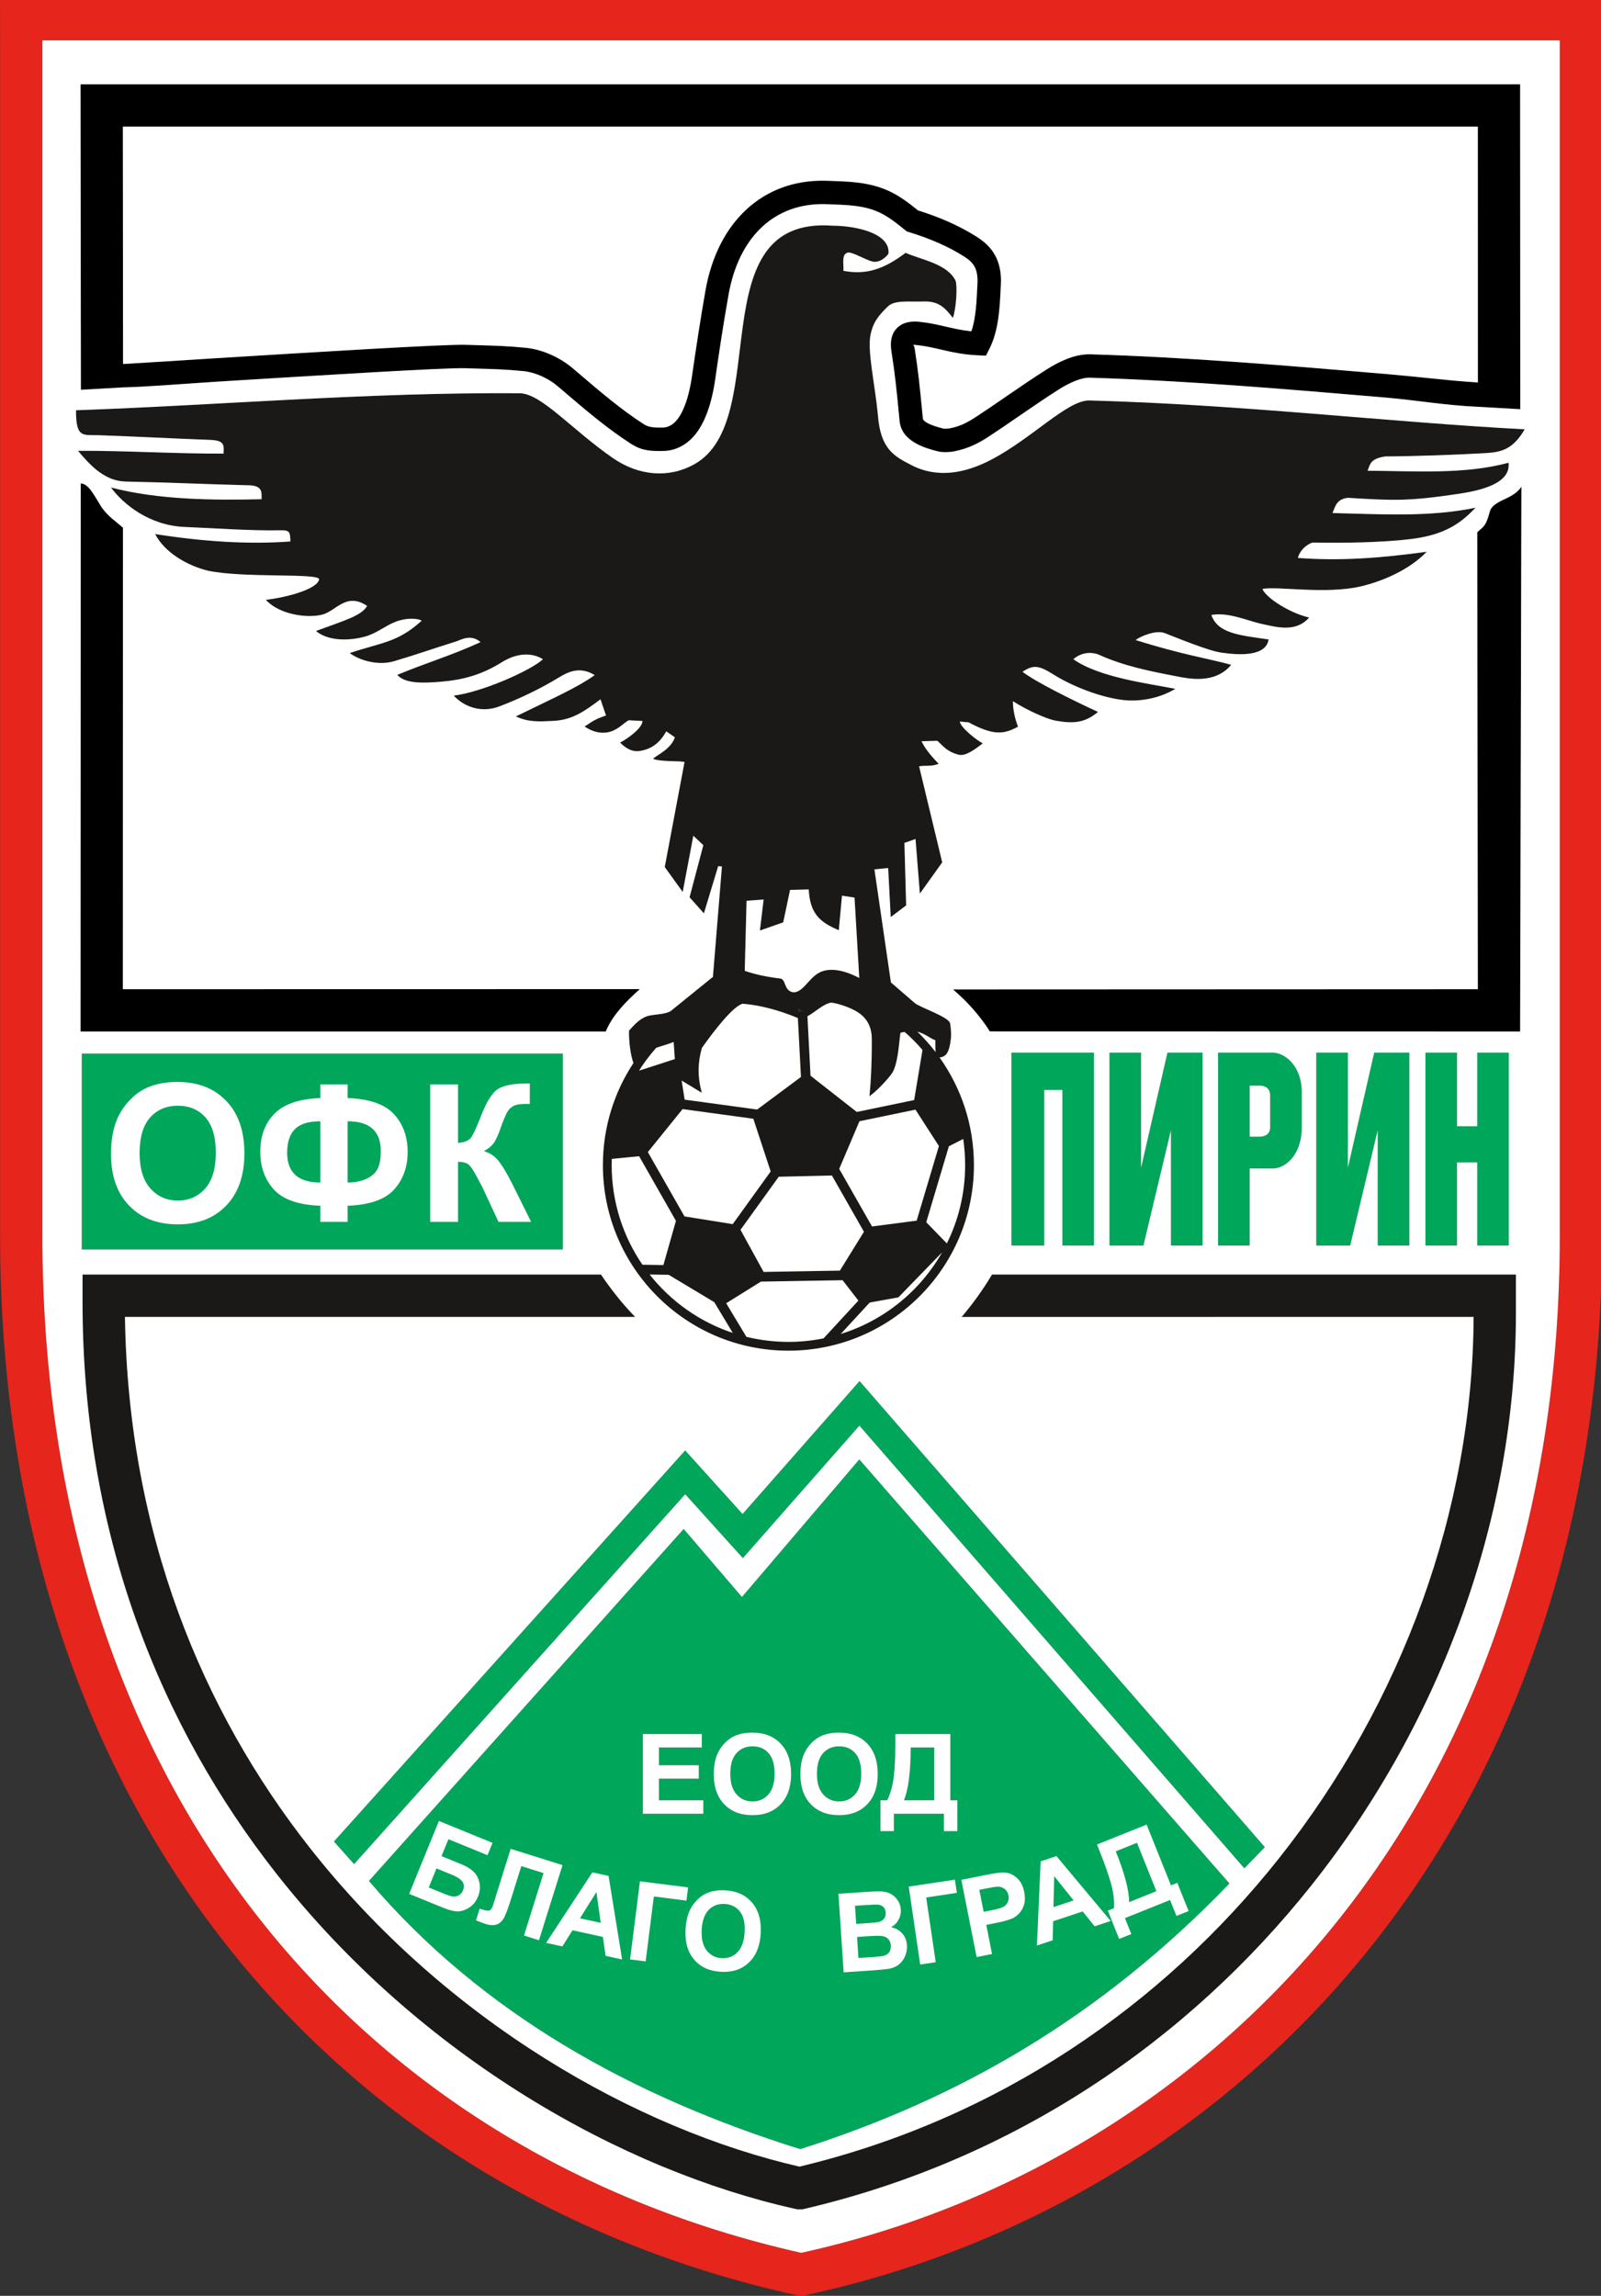
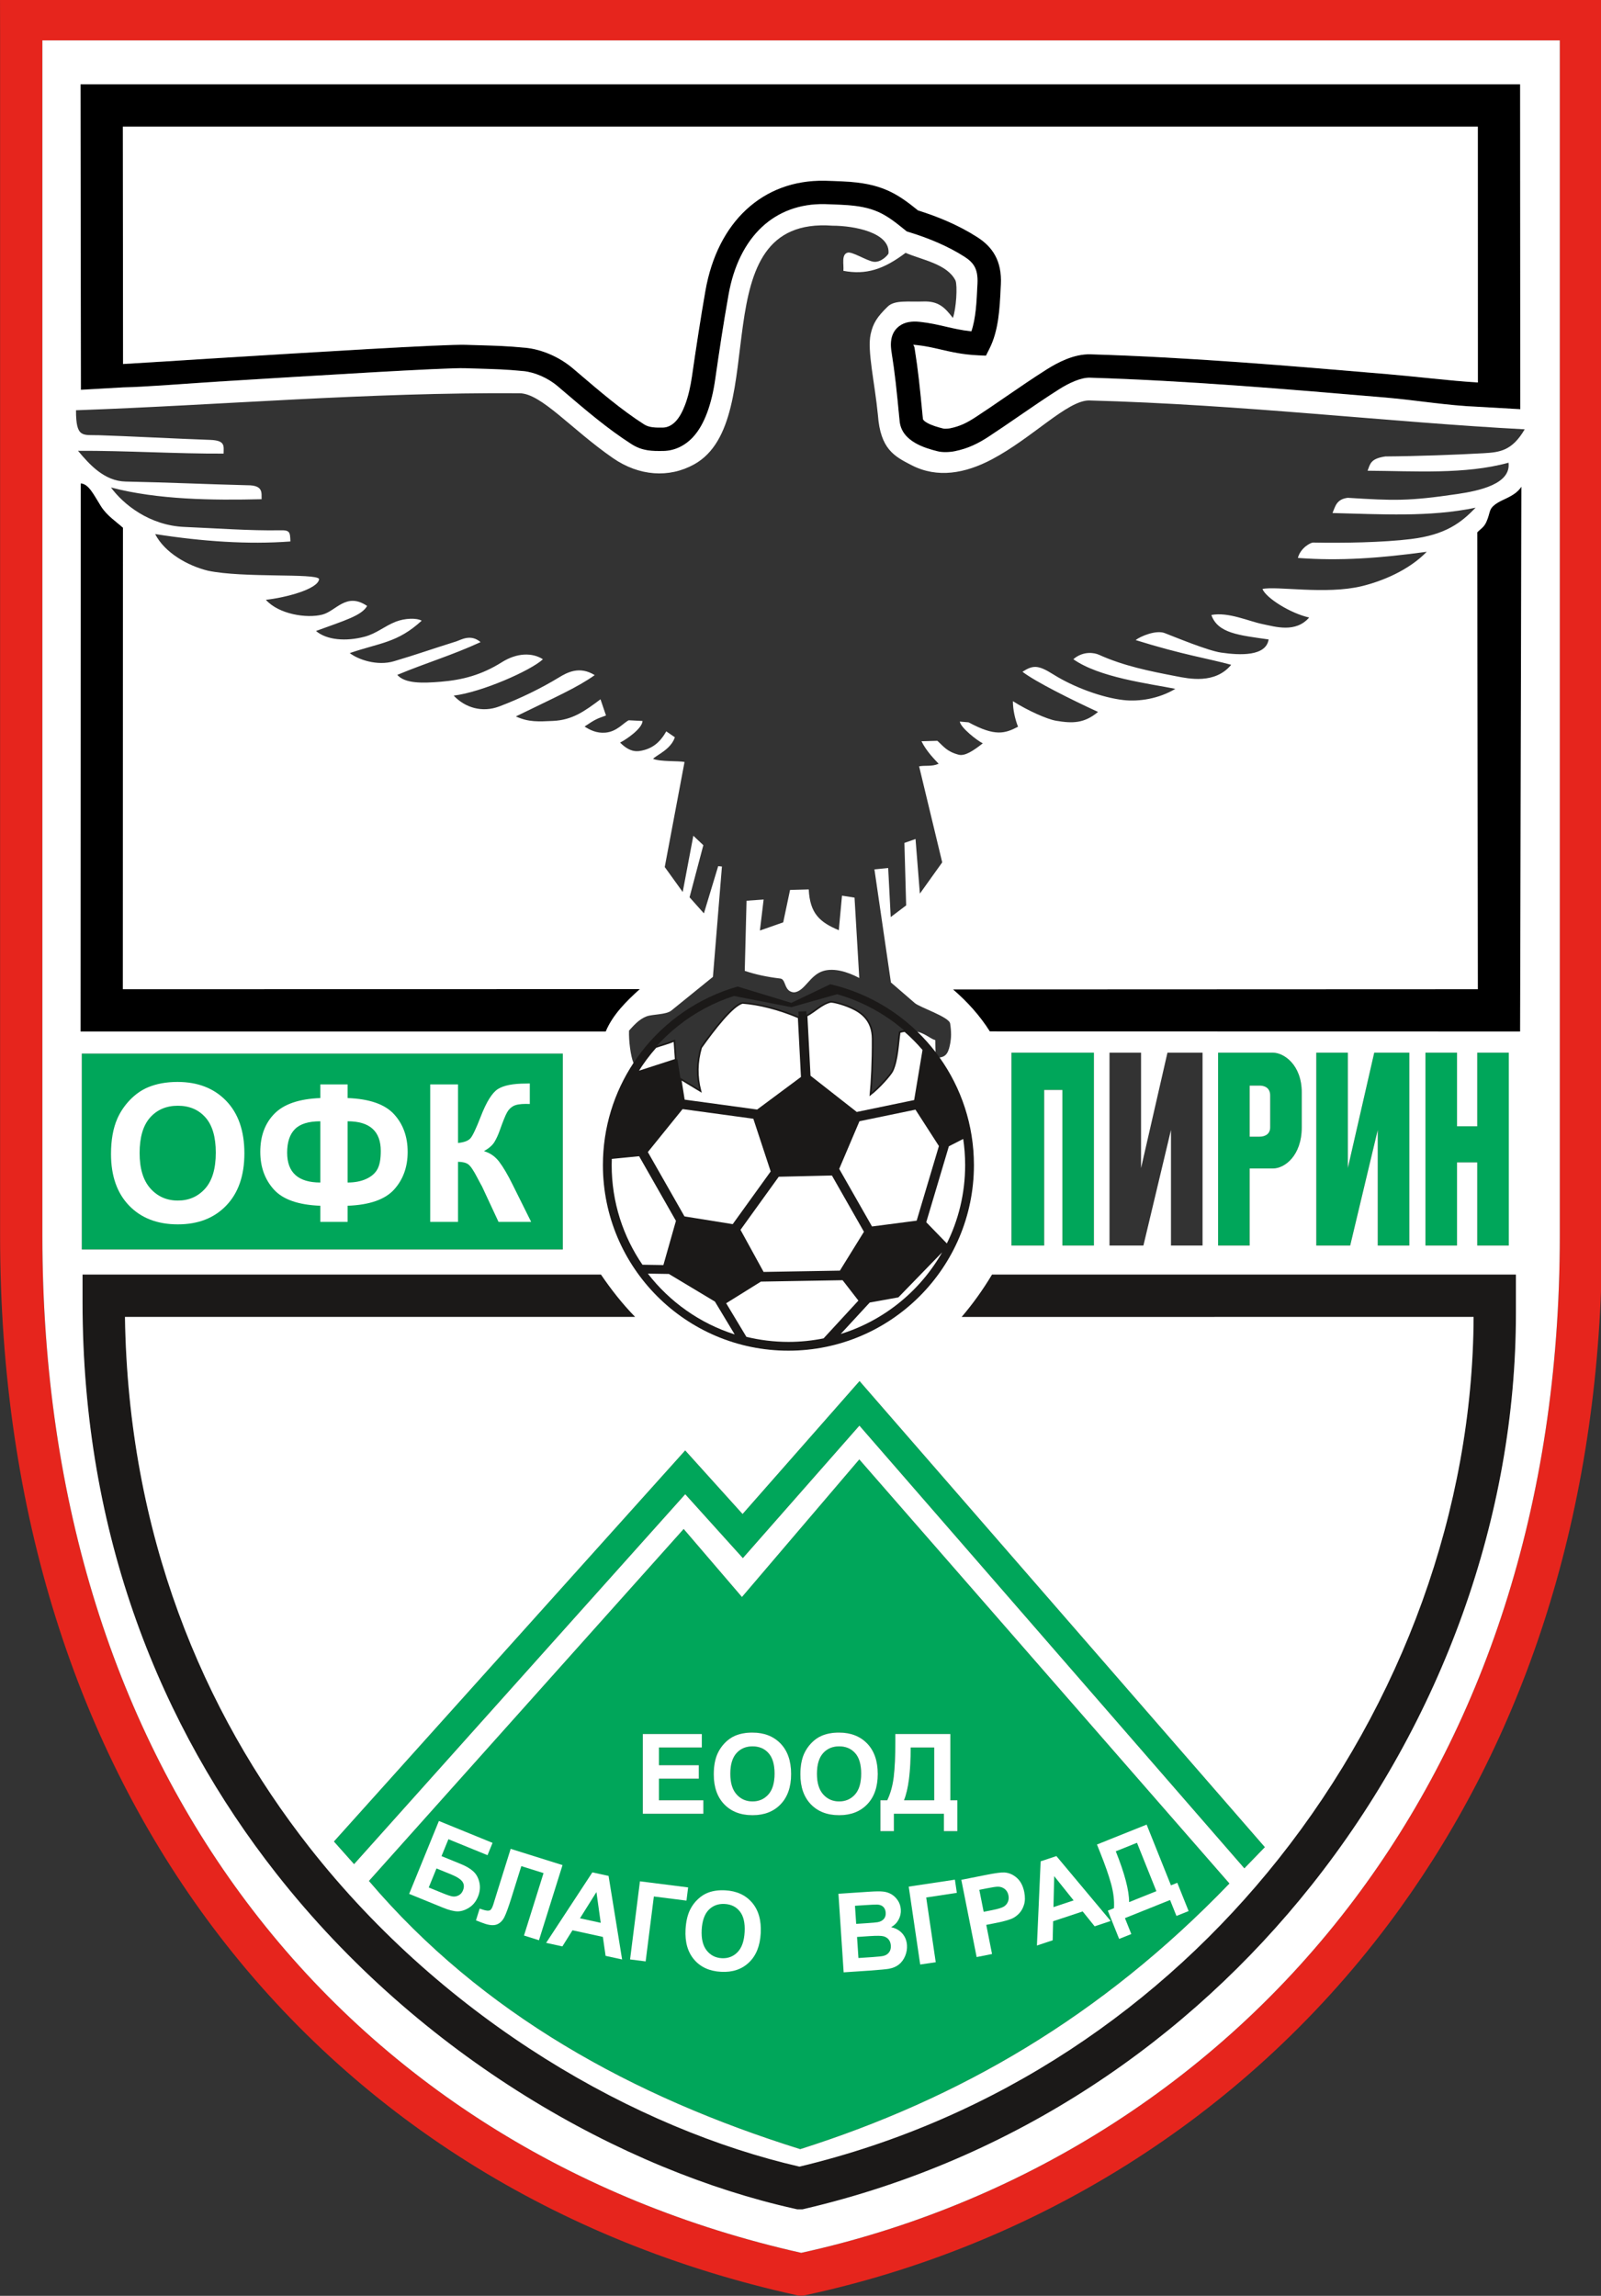
<svg xmlns="http://www.w3.org/2000/svg" width="545.1pt" height="781.4pt" viewBox="0 0 545.1 781.4" version="1.1">
  <rect x="0" y="0" width="545.1" height="781.4" fill="#333333" stroke="none" />
  <defs>
    <clipPath id="clip1">
      <path d="M 0 0 L 545.102 0 L 545.102 781.398 L 0 781.398 Z M 0 0 " />
    </clipPath>
  </defs>
  <g id="surface1">
-     <path style=" stroke:none;fill-rule:evenodd;fill:rgb(10.594%,9.813%,9.424%);fill-opacity:1;" d="M 324.43 108.215 C 325.578 105.031 326.035 97.324 325.328 95.488 C 322.484 89.828 314.008 88.496 308.328 86.059 C 300.887 91.66 294.93 93.641 287.152 92.176 C 287.355 90.004 286.391 86.586 288.602 85.988 C 290.105 85.551 295.02 88.699 297.34 89.074 C 299.898 89.484 302.246 86.895 302.508 86.285 C 303.152 79.145 290.773 76.809 283.449 76.82 C 237.828 73.434 263.531 143.008 236.336 158.051 C 227.785 162.785 217.57 162.047 208.703 155.922 C 194.484 146.09 184.32 133.895 176.898 133.844 C 125.16 133.488 75.262 137.891 25.879 139.633 C 25.855 149.203 28.156 147.965 33.684 148.129 C 42.922 148.41 60.531 149.34 71.539 149.719 C 76.844 149.902 76.133 151.836 76.133 154.387 C 60.289 154.473 42.41 153.348 26.562 153.434 C 30.488 158.129 35.527 163.746 42.773 163.898 C 58.781 164.242 68.121 164.738 84.129 165.156 C 89.738 165.102 89.004 167.777 89.062 169.906 C 72.508 170.301 53.773 170.121 37.781 165.914 C 41.922 171.574 50.836 178.859 62.82 179.348 C 72.539 179.742 85.379 180.691 95.348 180.488 C 98.703 180.406 98.766 181.059 98.871 184.289 C 84.492 185.363 68.938 184.297 52.828 181.773 C 56.074 188.113 63.879 192.562 70.844 194.254 C 83.098 196.797 107.695 195.004 108.656 197.07 C 108.32 200.594 96.902 203.465 90.523 204.145 C 94.883 209.062 104.387 210.551 109.734 209.188 C 114.441 207.988 117.887 201.426 124.996 206.238 C 123.137 209.539 117.297 211.195 107.59 214.754 C 111.195 217.855 117.777 218.398 124.148 216.703 C 128.211 215.629 130.953 213.066 134.805 211.578 C 137.801 210.422 141.746 210.234 143.578 211.254 C 135.305 218.824 129.508 218.715 119.09 222.277 C 121.836 224.441 128.371 226.773 134.145 225.055 C 142.371 222.602 145.824 221.297 155.348 218.305 C 156.914 217.812 160.238 215.641 163.621 218.551 C 153.52 223.18 145.613 225.402 135.262 229.699 C 137.891 232.688 143.785 232.559 150.098 232.031 C 157.395 231.426 163.887 229.773 170.871 225.387 C 176.02 222.152 181.211 222.055 184.855 224.383 C 180.664 228.27 163.977 235.609 154.469 236.758 C 158.371 240.879 164.16 242.641 169.996 240.438 C 177.137 237.742 184.246 234.262 190.312 230.566 C 193.152 228.84 197.352 226.578 202.484 229.781 C 196.453 234.07 189.031 237.289 175.641 243.84 C 180.027 245.852 183.402 245.59 188.289 245.371 C 194.895 245.074 199.031 242.066 204.453 238.012 L 206.328 243.523 C 203.262 244.633 202.859 244.695 199.031 247.277 C 200.781 248.41 203.09 249.609 206.086 249.359 C 210.074 249.031 212.27 245.996 214.078 245.152 L 218.766 245.387 C 218.703 247.996 213.02 251.828 211.117 252.738 C 214.66 256.285 217.113 255.855 219.234 255.301 C 223.289 254.246 225.453 251.414 226.844 248.922 L 229.773 250.938 C 228.41 255.094 223.578 256.949 222.363 258.262 C 224.781 259.312 231.004 258.91 233.066 259.34 L 226.328 295.098 L 232.445 303.594 L 236.062 284.453 L 239.469 287.66 L 234.777 305.395 L 239.66 310.867 L 244.523 294.801 L 245.801 294.922 L 242.734 332.48 L 228.52 343.992 C 226.68 345.402 222.129 345.16 220.094 345.945 C 217.469 346.961 215.605 349.203 214.172 350.777 C 214.031 354.715 214.902 360.734 216.035 362.488 C 217.297 360.656 217.965 358.863 219.398 358.094 C 223.363 355.961 226.008 355.742 229.617 354.223 L 230.48 366.469 L 238.484 371.324 C 237.219 366.328 237.246 361.609 238.723 356.527 C 243.074 350.395 249.371 342.254 252.801 341.336 C 258.371 341.762 265.016 343.383 271.973 346.32 C 271.906 345.074 271.871 344.129 271.805 343.152 C 272.988 343.98 273.965 344.797 273.895 346.066 C 276.941 344.781 279.48 341.77 282.723 340.996 C 283.344 340.848 286.719 341.605 289.801 342.988 C 293.297 344.551 297.07 347.254 297.113 353.516 C 297.172 361.414 296.773 368.461 296.387 372.484 C 299.254 370.297 303.273 365.773 303.895 364.398 C 305.609 360.602 305.742 355.105 306.324 351.277 C 313.23 349.473 315.996 353.41 318.422 353.992 C 318.488 354.008 318.379 356.551 318.652 359.965 C 322.121 360.117 322.941 358.445 323.578 354.836 C 323.855 353.281 323.953 351.234 323.496 348.355 C 323.141 346.094 313.203 342.906 311.453 341.387 L 303.336 334.383 L 297.719 295.895 L 302.402 295.43 L 303.266 312.129 L 308.523 308.156 L 307.93 286.891 L 311.715 285.559 L 313.195 304.148 L 320.801 293.512 L 312.934 260.828 C 314.996 260.402 317.172 261.008 319.59 259.953 C 318.371 258.645 315.434 255.754 313.742 252.289 L 319.141 252.137 C 321.176 253.922 322.336 255.816 326.391 256.871 C 328.512 257.422 331.312 255.586 334.621 252.992 C 332.719 252.09 327.102 247.711 326.781 245.59 L 329.789 245.855 C 338.852 250.77 342.164 249.645 346.613 247.352 C 345.594 244.742 344.855 241.508 344.871 238.648 C 349.852 241.836 356.496 244.785 359.531 245.305 C 365.152 246.266 369.188 246.227 373.852 242.305 C 365.121 238.301 352.559 232.055 348.121 228.637 C 351.766 226.309 353.473 226.305 358.621 229.535 C 365.605 233.922 375.312 237.465 382.531 238.27 C 387.797 238.863 394.555 237.84 400.176 234.449 C 391.039 232.637 374.23 230.586 365.445 224.367 C 368.828 221.453 372.637 222.16 374.141 222.844 C 382.656 226.691 391.387 228.414 400.449 230.164 C 404.691 230.98 413.656 232.949 419.191 226.27 C 411.312 224.105 402.703 222.867 386.652 217.852 C 388.254 216.586 393.57 214.324 396.562 215.48 C 400.414 216.965 411.203 221.438 415.703 222.105 C 422.309 223.086 431.039 223.383 431.934 217.637 C 421.828 216.195 414.637 215.562 412.434 209.316 C 418.199 208.199 425.172 211.465 429.902 212.422 C 434.164 213.289 441.113 215.52 445.734 210.176 C 439.422 208.766 431.094 203.59 429.828 200.465 C 434.605 199.387 451.402 202.449 463.578 199.52 C 470.703 197.805 479.703 194.059 485.762 187.805 C 469.719 189.988 456.273 190.973 441.895 189.898 C 442.809 186.406 446.289 184.648 447.07 184.664 C 457.039 184.871 470.805 184.652 480.453 183.461 C 492.219 182.004 497.453 177.93 502.414 172.797 C 486.688 176.074 470.242 175.008 453.684 174.613 C 454.637 172.441 454.961 169.91 458.883 169.434 C 474.621 170.402 479.461 170.613 496.258 168.133 C 503.559 167.059 514.52 164.754 513.613 157.484 C 498.828 161.566 481.469 160.305 465.621 160.219 C 466.535 157.883 466.598 156.105 471.672 155.352 C 482.453 155.277 495.836 154.789 505.098 154.258 C 510.621 153.945 514.816 153.473 519.121 146.121 C 473.363 143.719 422.613 137.66 370.746 136.297 C 363.32 136.344 351.512 149.066 337.645 156.379 C 328.641 161.121 319.164 162.895 310.297 158.297 C 304.516 155.305 299.746 152.922 298.895 141.148 C 297.809 130.117 295.203 119.277 296.438 113.715 C 297.27 109.973 298.645 107.84 302.281 104.316 C 304.645 102.023 309.414 102.797 314.328 102.617 C 319.395 102.434 321.578 104.48 324.43 108.215 Z M 270.359 337.758 C 266.809 337.52 267.73 333.297 265.684 333.051 C 261.215 332.523 257.16 331.664 253.57 330.43 L 254.18 306.57 L 259.996 306.156 L 258.73 316.711 L 266.66 313.93 L 268.996 302.891 L 275.355 302.719 C 275.762 310.926 279.117 313.895 285.59 316.598 L 286.68 304.84 L 290.945 305.512 L 292.559 332.863 C 288.52 330.715 284.035 329.422 280.422 330.438 C 275.699 331.773 274.047 337.438 270.359 337.758 Z M 270.359 337.758 " />
    <path style=" stroke:none;fill-rule:evenodd;fill:rgb(10.594%,9.813%,9.424%);fill-opacity:1;" d="M 269.43 341.336 L 282.699 334.992 C 310.711 341.465 331.602 366.57 331.602 396.547 C 331.602 431.422 303.312 459.715 268.434 459.715 C 233.555 459.715 205.27 431.422 205.27 396.547 C 205.27 367.656 224.664 343.297 251.145 335.773 Z M 208.031 394.18 L 217.762 393.227 L 230.445 415.488 L 226.078 430.863 L 218.586 430.742 C 211.895 421.016 207.98 409.238 207.98 396.547 C 207.98 395.754 207.996 394.965 208.031 394.18 Z M 220.234 392.086 L 232.285 377.184 L 256.703 380.516 L 262.711 398.758 L 249.598 416.953 L 232.871 414.27 Z M 232.863 374.523 L 230.633 360.484 L 216.906 364.922 C 224.387 352.758 236.051 343.445 249.891 338.984 L 269.43 342.801 L 285.012 338.387 C 296.602 341.688 306.773 348.359 314.395 357.277 L 311.496 374.652 L 291.633 378.766 L 275.688 366.27 L 274.539 344.172 L 271.828 344.309 L 272.996 366.688 L 257.863 377.934 Z M 311.824 377.355 L 319.984 390.02 L 312.32 415.719 L 296.746 417.742 L 285.414 397.855 L 292.422 381.371 Z M 322.828 389.953 L 328.172 387.211 C 328.645 390.254 328.891 393.367 328.891 396.547 C 328.891 406.309 326.57 415.531 322.453 423.699 L 315.047 416.062 Z M 294.48 419.242 L 286.121 432.746 L 259.82 433.195 L 251.785 418.562 L 264.996 400.23 L 283.406 399.805 Z M 287.023 435.441 L 292.633 442.68 L 280.555 455.781 C 276.641 456.578 272.586 457.004 268.434 457.004 C 263.438 456.996 258.586 456.391 253.945 455.246 L 246.859 443.477 L 258.988 435.922 Z M 295.969 443.066 L 305.738 441.305 L 322.016 424.547 C 314.461 438.973 301.246 449.973 285.328 454.598 Z M 227.742 433.602 L 243.41 443.004 L 250.133 454.172 C 238.285 450.41 228.02 443.098 220.586 433.484 Z M 227.742 433.602 " />
    <path style=" stroke:none;fill-rule:evenodd;fill:rgb(0%,0%,0%);fill-opacity:1;" d="M 27.543 132.672 L 27.418 28.695 C 190.805 28.695 354.184 28.688 517.562 28.695 L 517.613 139.277 L 503.18 138.449 C 492.824 138.047 482.105 136.195 471.766 135.312 C 438.191 132.453 404.359 129.57 371.105 128.555 C 369.562 128.508 367.816 128.961 366.066 129.648 C 364.113 130.422 362.234 131.465 360.605 132.492 C 356.133 135.316 351.547 138.469 346.969 141.609 C 343.48 144.004 339.996 146.398 336.738 148.535 C 334.895 149.746 333.141 150.758 331.238 151.613 C 329.34 152.465 327.359 153.109 325.062 153.578 C 324.23 153.746 323.172 153.867 322.145 153.883 C 321.156 153.902 320.152 153.824 319.289 153.613 C 316.801 152.996 314.062 152.172 311.762 150.863 C 308.809 149.191 306.629 146.812 306.289 143.297 L 306.246 142.844 C 305.246 132.516 304.758 127.484 303.527 119.734 C 302.84 115.426 303.922 112.734 306.078 111.055 C 308.086 109.496 310.602 109.262 313.289 109.551 C 316.531 109.898 319.254 110.527 322.035 111.172 C 324.738 111.797 327.496 112.434 330.727 112.773 C 332.234 108.34 332.496 102.855 332.742 97.605 L 332.801 96.43 C 332.914 93.969 332.57 92.16 331.824 90.781 C 331.102 89.438 329.914 88.359 328.371 87.379 C 325.617 85.621 322.637 84.062 319.48 82.676 C 316.27 81.266 312.922 80.051 309.48 79.004 L 308.719 78.766 L 308.121 78.281 C 304.758 75.539 302.066 73.477 298.953 72.105 C 295.871 70.742 292.172 69.965 286.672 69.715 L 285.988 69.68 C 284.242 69.602 282.18 69.508 280.762 69.48 C 272.289 69.316 265.02 72.062 259.461 77.234 C 253.785 82.52 249.801 90.387 248.047 100.348 C 247.113 105.645 246.328 110.379 245.648 114.754 C 244.98 119.047 244.258 123.941 243.496 129.227 C 242.938 133.133 242.039 137.074 240.73 140.562 C 239.516 143.797 237.934 146.66 235.914 148.812 C 234.598 150.227 233.039 151.398 231.316 152.215 C 229.641 153.004 227.797 153.465 225.828 153.488 L 225.691 153.488 C 222.102 153.531 218.754 153.57 214.965 151.141 C 206.859 145.949 199.609 139.758 191.426 132.777 L 189.887 131.465 C 188.18 130.012 186.238 128.84 184.266 127.977 C 182.145 127.047 180.031 126.48 178.188 126.305 C 172.289 125.734 168.449 125.629 163.188 125.477 C 161.652 125.434 159.996 125.383 158.324 125.328 C 151.629 125.105 107.422 127.836 73.121 129.949 C 60.703 130.777 49.59 131.676 41.898 131.852 Z M 503.18 130.184 L 503.164 43.098 L 41.824 43.098 L 41.895 123.891 C 49.383 123.477 60.402 122.734 72.652 121.98 C 107.062 119.859 151.41 117.121 158.574 117.359 C 160.453 117.422 161.98 117.465 163.406 117.508 C 168.836 117.66 172.805 117.773 178.941 118.367 C 181.609 118.621 184.57 119.398 187.453 120.664 C 190.113 121.828 192.746 123.422 195.074 125.402 L 196.613 126.715 C 204.555 133.492 211.598 139.504 219.277 144.422 C 221.066 145.57 223.262 145.547 225.613 145.52 L 225.754 145.516 C 226.488 145.508 227.219 145.32 227.906 144.996 C 228.699 144.621 229.434 144.062 230.074 143.379 C 231.336 142.027 232.395 140.059 233.262 137.754 C 234.344 134.859 235.105 131.492 235.594 128.102 C 236.234 123.617 236.941 118.879 237.773 113.535 C 238.594 108.285 239.395 103.395 240.172 98.973 C 242.234 87.258 247.07 77.863 254.023 71.391 C 261.102 64.805 270.277 61.305 280.887 61.512 C 282.688 61.547 284.66 61.637 286.328 61.715 L 287.016 61.742 C 293.629 62.047 298.203 63.039 302.176 64.797 C 305.926 66.449 308.949 68.688 312.562 71.609 C 316.074 72.715 319.453 73.953 322.664 75.363 C 326.164 76.895 329.508 78.648 332.656 80.66 C 335.312 82.352 337.414 84.34 338.859 87.004 C 340.277 89.633 340.965 92.789 340.77 96.805 L 340.711 97.98 C 340.379 105.055 340.023 112.496 336.855 118.758 L 335.695 121.055 L 333.121 120.945 C 327.883 120.715 324.02 119.82 320.254 118.953 C 317.699 118.363 315.195 117.785 312.449 117.488 C 311.621 117.402 311.02 117.344 310.988 117.367 C 310.859 117.465 311.254 117.559 311.402 118.484 C 312.672 126.461 313.164 131.586 314.184 142.094 L 314.227 142.547 C 314.266 142.977 314.867 143.453 315.699 143.926 C 317.191 144.77 319.262 145.383 321.199 145.859 C 321.379 145.906 321.68 145.922 322.02 145.914 C 322.555 145.906 323.094 145.848 323.496 145.762 C 325.152 145.43 326.594 144.961 327.988 144.336 C 329.371 143.711 330.789 142.879 332.363 141.848 C 335.879 139.539 339.172 137.281 342.469 135.016 C 347.039 131.879 351.621 128.734 356.355 125.742 C 358.383 124.465 360.715 123.164 363.129 122.215 C 365.758 121.172 368.551 120.504 371.324 120.59 C 405.258 121.621 438.969 124.496 472.422 127.344 C 482.785 128.227 493.121 129.551 503.18 130.184 Z M 517.996 165.652 L 517.562 351.086 L 337.016 351.051 C 333.66 345.734 329.422 341.008 324.48 336.754 L 503.164 336.684 L 502.965 181.199 C 504.141 179.965 505.203 179.508 506.031 177.715 C 507.699 174.074 506.508 173.152 510.172 170.965 C 512.363 169.66 515.98 168.715 517.996 165.652 Z M 206.238 351.086 L 27.418 351.086 L 27.488 164.527 C 30.246 164.672 31.98 168.516 34.367 172.285 C 36.418 175.535 39.457 177.445 41.859 179.609 L 41.824 336.684 L 217.848 336.652 C 213.234 340.758 208.562 345.477 206.238 351.086 Z M 206.238 351.086 " />
    <path style=" stroke:none;fill-rule:evenodd;fill:rgb(0%,65.039%,35.301%);fill-opacity:1;" d="M 27.844 425.262 L 191.625 425.262 L 191.625 358.582 L 27.844 358.582 Z M 27.844 425.262 " />
    <path style=" stroke:none;fill-rule:evenodd;fill:rgb(100%,100%,100%);fill-opacity:1;" d="M 37.797 392.762 C 37.797 387.992 38.52 383.984 39.945 380.742 C 40.996 378.355 42.461 376.215 44.297 374.316 C 46.141 372.422 48.156 371.016 50.344 370.09 C 53.262 368.859 56.629 368.242 60.438 368.242 C 67.344 368.242 72.852 370.387 76.996 374.664 C 81.141 378.961 83.207 384.91 83.207 392.547 C 83.207 400.113 81.148 406.035 77.039 410.305 C 72.938 414.59 67.441 416.719 60.57 416.719 C 53.609 416.719 48.07 414.598 43.965 410.34 C 39.859 406.09 37.797 400.234 37.797 392.762 Z M 47.535 392.445 C 47.535 397.754 48.766 401.77 51.215 404.512 C 53.664 407.246 56.781 408.617 60.543 408.617 C 64.324 408.617 67.414 407.258 69.848 404.547 C 72.266 401.824 73.473 397.754 73.473 392.316 C 73.473 386.949 72.293 382.941 69.934 380.305 C 67.582 377.66 64.457 376.344 60.543 376.344 C 56.648 376.344 53.496 377.68 51.117 380.348 C 48.734 383.027 47.535 387.059 47.535 392.445 Z M 118.348 410.383 L 118.348 415.871 L 109.07 415.871 L 109.07 410.383 C 101.59 410.109 96.316 408.258 93.238 404.852 C 90.156 401.43 88.621 397.164 88.621 392.035 C 88.621 386.633 90.23 382.309 93.445 379.047 C 96.664 375.777 101.871 374.004 109.07 373.73 L 109.07 369.09 L 118.348 369.09 L 118.348 373.73 C 125.785 374.004 131.039 375.836 134.148 379.219 C 137.246 382.594 138.797 386.883 138.797 392.066 C 138.797 397.215 137.246 401.484 134.164 404.883 C 131.078 408.27 125.805 410.109 118.348 410.383 Z M 118.348 402.477 C 120.82 402.477 122.953 402.062 124.738 401.234 C 126.516 400.406 127.777 399.297 128.527 397.891 C 129.281 396.496 129.648 394.449 129.648 391.754 C 129.648 385.012 125.883 381.633 118.348 381.633 Z M 109.07 402.477 L 109.07 381.633 C 105.074 381.633 102.199 382.516 100.422 384.297 C 98.648 386.066 97.766 388.746 97.766 392.328 C 97.766 399.09 101.535 402.477 109.07 402.477 Z M 146.473 369.09 L 155.949 369.09 L 155.949 389.016 C 158.051 388.801 159.477 388.266 160.215 387.383 C 160.953 386.512 162.109 384.09 163.656 380.098 C 165.605 375.035 167.578 371.879 169.547 370.648 C 171.508 369.422 174.656 368.797 179.012 368.797 C 179.23 368.797 179.688 368.785 180.383 368.762 L 180.383 375.754 L 179.039 375.723 C 177.105 375.723 175.691 375.965 174.797 376.441 C 173.902 376.922 173.184 377.648 172.629 378.629 C 172.074 379.609 171.258 381.629 170.18 384.672 C 169.602 386.297 168.98 387.645 168.309 388.734 C 167.641 389.824 166.453 390.848 164.758 391.805 C 166.859 392.391 168.59 393.602 169.961 395.41 C 171.336 397.215 172.836 399.766 174.469 403.062 L 180.84 415.871 L 169.734 415.871 L 164.121 403.824 C 164.039 403.652 163.852 403.324 163.578 402.84 C 163.473 402.672 163.078 401.93 162.406 400.637 C 161.203 398.328 160.227 396.891 159.465 396.312 C 158.691 395.734 157.527 395.441 155.949 395.422 L 155.949 415.871 L 146.473 415.871 Z M 146.473 369.09 " />
    <path style=" stroke:none;fill-rule:evenodd;fill:rgb(0%,65.039%,35.301%);fill-opacity:1;" d="M 344.371 423.934 L 355.52 423.934 L 355.52 370.969 L 361.711 370.969 L 361.711 423.934 L 372.453 423.934 L 372.453 358.285 L 344.371 358.285 Z M 344.371 423.934 " />
-     <path style=" stroke:none;fill-rule:evenodd;fill:rgb(0%,65.039%,35.301%);fill-opacity:1;" d="M 377.758 423.934 L 389.301 423.934 L 398.688 384.586 L 398.688 423.934 L 409.434 423.934 L 409.434 358.285 L 397.488 358.285 L 388.496 397.562 L 388.496 358.285 L 377.758 358.285 Z M 377.758 423.934 " />
    <path style=" stroke:none;fill-rule:evenodd;fill:rgb(0%,65.039%,35.301%);fill-opacity:1;" d="M 448.16 423.934 L 459.703 423.934 L 469.09 384.586 L 469.09 423.934 L 479.836 423.934 L 479.836 358.285 L 467.891 358.285 L 458.902 397.562 L 458.902 358.285 L 448.16 358.285 Z M 448.16 423.934 " />
    <path style=" stroke:none;fill-rule:evenodd;fill:rgb(0%,65.039%,35.301%);fill-opacity:1;" d="M 414.73 423.934 L 425.477 423.934 L 425.477 397.688 L 433.445 397.688 C 437.352 397.688 443.211 393.406 443.211 383.652 L 443.211 371.852 C 443.211 362.285 437.016 358.285 433.445 358.285 L 414.73 358.285 Z M 425.477 386.887 L 425.477 369.484 L 428.887 369.484 C 430.188 369.484 432.469 369.969 432.469 372.863 L 432.469 383.695 C 432.469 385.934 430.824 386.887 428.777 386.887 Z M 425.477 386.887 " />
    <path style=" stroke:none;fill-rule:evenodd;fill:rgb(0%,65.039%,35.301%);fill-opacity:1;" d="M 485.328 423.934 L 496.078 423.934 L 496.078 395.621 L 502.961 395.621 L 502.961 423.934 L 513.703 423.934 L 513.703 358.285 L 502.961 358.285 L 502.961 383.34 L 496.078 383.34 L 496.078 358.285 L 485.328 358.285 Z M 485.328 423.934 " />
    <path style=" stroke:none;fill-rule:evenodd;fill:rgb(10.594%,9.813%,9.424%);fill-opacity:1;" d="M 337.754 433.805 L 516.129 433.805 L 516.129 447.145 C 516.129 515.922 491.078 585.594 446.52 641.672 C 404.703 694.293 345.699 734.977 274.07 751.762 L 273.23 751.961 L 271.453 751.961 L 270.57 751.762 C 212.133 738.738 143.312 700.379 94.008 637.586 C 54.988 587.883 28.105 522.922 28.105 443.145 L 28.105 433.805 L 204.617 433.805 C 208.062 438.855 211.824 443.684 216.242 448.211 L 42.547 448.211 C 43.656 522.094 68.953 582.383 105.316 628.695 C 152.039 688.211 216.898 724.715 272.203 737.422 C 339.859 721.219 395.641 682.598 435.27 632.73 C 477.586 579.477 501.469 513.434 501.723 448.211 L 327.402 448.238 C 331.113 443.902 334.574 439.113 337.754 433.805 Z M 337.754 433.805 " />
    <path style=" stroke:none;fill-rule:evenodd;fill:rgb(0%,65.039%,35.301%);fill-opacity:1;" d="M 218.859 617.328 L 218.859 590.18 L 238.953 590.18 L 238.953 594.766 L 224.355 594.766 L 224.355 600.797 L 237.93 600.797 L 237.93 605.383 L 224.355 605.383 L 224.355 612.738 L 239.484 612.738 L 239.484 617.328 Z M 243.012 603.922 C 243.012 601.148 243.43 598.824 244.258 596.941 C 244.871 595.559 245.719 594.312 246.785 593.215 C 247.852 592.113 249.023 591.297 250.289 590.762 C 251.984 590.047 253.938 589.688 256.152 589.688 C 260.156 589.688 263.355 590.93 265.762 593.414 C 268.164 595.906 269.363 599.363 269.363 603.797 C 269.363 608.184 268.172 611.621 265.789 614.098 C 263.406 616.586 260.215 617.82 256.227 617.82 C 252.188 617.82 248.973 616.59 246.59 614.117 C 244.203 611.652 243.012 608.254 243.012 603.922 Z M 248.66 603.734 C 248.66 606.812 249.371 609.145 250.797 610.738 C 252.219 612.324 254.027 613.117 256.215 613.117 C 258.406 613.117 260.199 612.328 261.609 610.754 C 263.012 609.176 263.715 606.812 263.715 603.66 C 263.715 600.547 263.031 598.219 261.66 596.688 C 260.297 595.152 258.48 594.387 256.215 594.387 C 253.953 594.387 252.121 595.164 250.742 596.715 C 249.355 598.27 248.66 600.605 248.66 603.734 Z M 272.504 603.922 C 272.504 601.148 272.922 598.824 273.746 596.941 C 274.363 595.559 275.211 594.312 276.277 593.215 C 277.348 592.113 278.516 591.297 279.785 590.762 C 281.48 590.047 283.434 589.688 285.645 589.688 C 289.652 589.688 292.848 590.93 295.258 593.414 C 297.656 595.906 298.859 599.363 298.859 603.797 C 298.859 608.184 297.664 611.621 295.281 614.098 C 292.898 616.586 289.703 617.82 285.719 617.82 C 281.68 617.82 278.465 616.59 276.078 614.117 C 273.699 611.652 272.504 608.254 272.504 603.922 Z M 278.156 603.734 C 278.156 606.812 278.871 609.145 280.289 610.738 C 281.715 612.324 283.52 613.117 285.703 613.117 C 287.898 613.117 289.695 612.328 291.105 610.754 C 292.508 609.176 293.203 606.812 293.203 603.66 C 293.203 600.547 292.527 598.219 291.156 596.688 C 289.789 595.152 287.977 594.387 285.703 594.387 C 283.445 594.387 281.617 595.164 280.234 596.715 C 278.852 598.27 278.156 600.605 278.156 603.734 Z M 304.836 590.18 L 323.566 590.18 L 323.566 612.738 L 325.953 612.738 L 325.953 623.242 L 321.367 623.242 L 321.367 617.328 L 304.344 617.328 L 304.344 623.242 L 299.754 623.242 L 299.754 612.738 L 302.07 612.738 C 303.195 610.422 303.938 607.727 304.301 604.672 C 304.66 601.605 304.836 597.73 304.836 593.047 Z M 310.07 594.766 C 310.07 602.984 309.312 608.973 307.789 612.738 L 318.07 612.738 L 318.07 594.766 Z M 125.613 640.191 C 164.145 685.496 215.578 713.688 272.461 731.473 C 326.414 714.352 374.781 686.582 418.594 641.059 L 292.57 496.715 L 252.617 543.547 L 232.773 520.395 Z M 125.613 640.191 " />
    <path style=" stroke:none;fill-rule:evenodd;fill:rgb(100%,100%,100%);fill-opacity:1;" d="M 211.812 666.914 L 206.188 665.688 L 205.262 659.238 L 194.914 656.98 L 191.473 662.469 L 185.949 661.262 L 201.684 637.273 L 207.203 638.477 Z M 204.535 654.445 L 203.07 643.973 L 197.469 652.902 Z M 204.535 654.445 " />
    <path style=" stroke:none;fill-rule:evenodd;fill:rgb(100%,100%,100%);fill-opacity:1;" d="M 173.871 629.266 L 191.523 634.797 L 183.508 660.367 L 178.406 658.77 L 185.066 637.52 L 177.496 635.148 L 174.078 646.066 C 173.102 649.188 172.309 651.34 171.719 652.508 C 171.121 653.684 170.324 654.496 169.309 654.938 C 168.289 655.379 166.941 655.336 165.246 654.801 C 164.648 654.613 163.59 654.215 162.055 653.609 L 163.309 649.605 L 164.441 649.98 C 165.504 650.312 166.27 650.395 166.723 650.219 C 167.184 650.047 167.59 649.383 167.945 648.246 L 169.305 643.848 Z M 173.871 629.266 " />
    <path style=" stroke:none;fill-rule:evenodd;fill:rgb(100%,100%,100%);fill-opacity:1;" d="M 149.434 619.777 L 167.699 627.23 L 165.988 631.422 L 152.672 625.988 L 150.324 631.742 L 156.922 634.434 C 158.734 635.176 160.156 636.016 161.164 636.953 C 162.188 637.895 162.871 639.145 163.223 640.715 C 163.574 642.27 163.414 643.867 162.754 645.504 C 162.07 647.18 161.055 648.441 159.703 649.285 C 158.371 650.129 157.062 650.551 155.785 650.547 C 154.512 650.535 152.863 650.117 150.844 649.297 L 139.309 644.59 Z M 145.973 642.414 L 150.77 644.371 C 152.297 644.996 153.41 645.363 154.094 645.465 C 154.773 645.57 155.453 645.449 156.141 645.102 C 156.816 644.758 157.312 644.191 157.629 643.414 C 158.094 642.273 158.027 641.285 157.438 640.438 C 156.84 639.594 155.574 638.773 153.629 637.98 L 148.613 635.934 Z M 145.973 642.414 " />
    <path style=" stroke:none;fill-rule:evenodd;fill:rgb(100%,100%,100%);fill-opacity:1;" d="M 217.887 640.316 L 234.289 642.391 L 233.727 646.883 L 222.621 645.48 L 219.828 667.574 L 214.523 666.902 Z M 217.887 640.316 " />
    <path style=" stroke:none;fill-rule:evenodd;fill:rgb(100%,100%,100%);fill-opacity:1;" d="M 233.41 656.73 C 233.559 654.004 234.086 651.73 234.988 649.922 C 235.656 648.59 236.539 647.402 237.641 646.379 C 238.734 645.348 239.914 644.602 241.176 644.141 C 242.859 643.523 244.773 643.27 246.922 643.387 C 250.812 643.594 253.852 644.988 256.059 647.562 C 258.262 650.141 259.242 653.609 259.008 657.977 C 258.777 662.305 257.434 665.633 254.992 667.949 C 252.547 670.273 249.383 671.328 245.508 671.117 C 241.586 670.91 238.527 669.527 236.344 666.969 C 234.16 664.414 233.18 661.004 233.41 656.73 Z M 238.906 656.844 C 238.746 659.879 239.316 662.215 240.609 663.855 C 241.91 665.492 243.621 666.371 245.746 666.484 C 247.871 666.598 249.66 665.914 251.109 664.438 C 252.555 662.953 253.363 660.66 253.531 657.551 C 253.695 654.48 253.152 652.152 251.902 650.574 C 250.66 648.988 248.938 648.141 246.734 648.023 C 244.539 647.906 242.723 648.578 241.297 650.031 C 239.871 651.492 239.074 653.758 238.906 656.844 Z M 238.906 656.844 " />
    <path style=" stroke:none;fill-rule:evenodd;fill:rgb(100%,100%,100%);fill-opacity:1;" d="M 285.469 644.555 L 296.004 643.855 C 298.094 643.715 299.652 643.699 300.688 643.809 C 301.727 643.922 302.664 644.227 303.512 644.727 C 304.359 645.23 305.078 645.93 305.684 646.82 C 306.285 647.715 306.621 648.738 306.703 649.891 C 306.785 651.137 306.527 652.309 305.938 653.391 C 305.344 654.48 304.492 655.32 303.395 655.922 C 305.027 656.289 306.309 657.02 307.246 658.105 C 308.184 659.195 308.699 660.512 308.805 662.059 C 308.883 663.281 308.688 664.48 308.203 665.672 C 307.723 666.855 307.023 667.828 306.102 668.59 C 305.184 669.336 304.023 669.84 302.617 670.09 C 301.738 670.242 299.602 670.445 296.215 670.695 L 287.242 671.297 Z M 291.098 648.645 L 291.508 654.805 L 294.988 654.574 C 297.055 654.438 298.34 654.32 298.84 654.227 C 299.742 654.059 300.438 653.695 300.922 653.129 C 301.41 652.566 301.621 651.859 301.562 651.004 C 301.508 650.172 301.238 649.523 300.758 649.035 C 300.273 648.547 299.586 648.281 298.695 648.234 C 298.164 648.211 296.648 648.277 294.152 648.441 Z M 291.801 659.254 L 292.277 666.422 L 297.203 666.094 C 299.121 665.965 300.336 665.828 300.848 665.688 C 301.629 665.488 302.246 665.09 302.703 664.488 C 303.164 663.883 303.367 663.113 303.305 662.164 C 303.246 661.352 303.016 660.688 302.59 660.152 C 302.176 659.617 301.59 659.246 300.848 659.039 C 300.105 658.828 298.523 658.805 296.102 658.965 Z M 291.801 659.254 " />
    <path style=" stroke:none;fill-rule:evenodd;fill:rgb(100%,100%,100%);fill-opacity:1;" d="M 309.398 642.121 L 325.121 639.758 L 325.781 644.238 L 315.348 645.824 L 318.594 667.855 L 313.305 668.633 Z M 309.398 642.121 " />
    <path style=" stroke:none;fill-rule:evenodd;fill:rgb(100%,100%,100%);fill-opacity:1;" d="M 332.52 666.094 L 327.305 639.809 L 335.688 638.145 C 338.867 637.516 340.953 637.234 341.977 637.305 C 343.539 637.41 344.949 638.02 346.211 639.141 C 347.477 640.266 348.312 641.871 348.73 643.965 C 349.051 645.586 349.027 646.988 348.676 648.203 C 348.316 649.422 347.758 650.43 346.996 651.234 C 346.23 652.035 345.41 652.629 344.535 653.012 C 343.336 653.512 341.559 654.004 339.195 654.469 L 335.797 655.141 L 337.762 665.055 Z M 333.43 643.215 L 334.914 650.699 L 337.766 650.133 C 339.82 649.727 341.164 649.312 341.801 648.902 C 342.441 648.488 342.898 647.953 343.172 647.281 C 343.445 646.617 343.512 645.898 343.355 645.113 C 343.164 644.152 342.73 643.422 342.059 642.902 C 341.379 642.391 340.609 642.137 339.727 642.145 C 339.078 642.152 337.824 642.34 335.941 642.715 Z M 333.43 643.215 " />
    <path style=" stroke:none;fill-rule:evenodd;fill:rgb(100%,100%,100%);fill-opacity:1;" d="M 378.164 653.816 L 372.703 655.633 L 368.617 650.566 L 358.566 653.906 L 358.41 660.387 L 353.047 662.172 L 354.316 633.512 L 359.676 631.727 Z M 365.539 646.816 L 358.93 638.562 L 358.68 649.098 Z M 365.539 646.816 " />
    <path style=" stroke:none;fill-rule:evenodd;fill:rgb(100%,100%,100%);fill-opacity:1;" d="M 373.488 627.789 L 390.398 621.012 L 398.68 641.684 L 400.836 640.816 L 404.695 650.441 L 400.551 652.102 L 398.379 646.68 L 383.012 652.84 L 385.184 658.262 L 381.039 659.922 L 377.184 650.297 L 379.273 649.465 C 379.438 646.93 379.121 644.191 378.324 641.262 C 377.523 638.32 376.262 634.711 374.539 630.422 Z M 379.895 630.098 C 382.914 637.629 384.426 643.391 384.441 647.391 L 393.719 643.672 L 387.117 627.203 Z M 379.895 630.098 " />
    <path style=" stroke:none;fill-rule:evenodd;fill:rgb(0%,65.039%,35.301%);fill-opacity:1;" d="M 113.695 626.766 L 233.289 493.656 L 252.828 515.305 L 292.656 470.047 L 430.652 628.691 L 423.672 635.898 L 292.609 485.219 L 252.926 530.316 L 233.301 508.57 L 120.555 634.469 Z M 113.695 626.766 " />
    <g clip-path="url(#clip1)" clip-rule="nonzero">
      <path style=" stroke:none;fill-rule:evenodd;fill:rgb(90.234%,14.502%,11.377%);fill-opacity:1;" d="M 272.797 766.766 C 195.246 749.34 129.602 708.145 83.938 647.34 C 39.984 588.824 14.43 512.023 14.43 420.613 L 14.43 13.754 L 531.07 13.754 L 531.07 420.613 C 531.07 513.406 504.195 589.094 461.254 646.266 C 413.43 709.945 345.613 750.777 272.797 766.766 Z M 545.16 -0.031 L 0.008 -0.031 L 0.031 12.062 L 0.031 420.613 C 0.031 515.23 26.66 594.969 72.461 655.949 C 120.551 719.98 189.664 763.203 271.203 781.172 L 271.969 781.336 L 273.453 781.336 L 274.242 781.172 C 350.891 764.719 422.383 721.91 472.73 654.879 C 514.73 598.953 541.98 526.254 545.16 438.066 Z M 545.16 -0.031 " />
    </g>
    <path style=" stroke:none;fill-rule:evenodd;fill:rgb(100%,100%,100%);fill-opacity:1;" d="M 83.938 647.34 C 129.602 708.145 195.246 749.34 272.797 766.766 C 345.613 750.777 413.43 709.945 461.254 646.266 C 504.195 589.094 531.07 513.406 531.07 420.613 L 531.07 13.754 L 14.43 13.754 L 14.43 420.613 C 14.43 512.023 39.984 588.824 83.938 647.34 Z M 270.57 751.762 C 212.133 738.738 143.312 700.379 94.008 637.586 C 54.988 587.883 28.105 522.922 28.105 443.145 L 28.105 433.805 L 204.617 433.805 C 208.062 438.855 211.824 443.684 216.242 448.211 L 42.547 448.211 C 43.656 522.094 68.953 582.383 105.316 628.695 C 152.039 688.211 216.898 724.715 272.203 737.422 C 339.859 721.219 395.641 682.598 435.27 632.73 C 477.586 579.477 501.469 513.434 501.723 448.211 L 327.402 448.238 C 331.113 443.902 334.574 439.113 337.754 433.805 L 516.129 433.805 L 516.129 447.145 C 516.129 515.922 491.078 585.594 446.52 641.672 C 404.703 694.293 345.699 734.977 274.07 751.762 L 273.23 751.961 L 271.453 751.961 Z M 272.461 731.473 C 215.578 713.688 164.145 685.496 125.613 640.191 L 232.773 520.395 L 252.617 543.547 L 292.57 496.715 L 418.594 641.059 C 374.781 686.582 326.414 714.352 272.461 731.473 Z M 423.672 635.898 L 292.609 485.219 L 252.926 530.316 L 233.301 508.57 L 120.555 634.469 L 113.695 626.766 L 233.289 493.656 L 252.828 515.305 L 292.656 470.047 L 430.652 628.691 Z M 469.09 423.934 L 469.09 384.586 L 459.703 423.934 L 448.16 423.934 L 448.16 358.285 L 458.902 358.285 L 458.902 397.562 L 467.891 358.285 L 479.836 358.285 L 479.836 423.934 Z M 485.328 423.934 L 485.328 358.285 L 496.078 358.285 L 496.078 383.34 L 502.961 383.34 L 502.961 358.285 L 513.703 358.285 L 513.703 423.934 L 502.961 423.934 L 502.961 395.621 L 496.078 395.621 L 496.078 423.934 Z M 191.621 425.258 L 27.844 425.258 L 27.844 358.586 L 191.621 358.586 Z M 268.434 459.715 C 233.555 459.715 205.27 431.422 205.27 396.547 C 205.27 383.703 209.098 371.762 215.68 361.789 C 214.727 359.473 214.047 354.297 214.172 350.777 C 215.605 349.203 217.469 346.961 220.094 345.945 C 222.129 345.16 226.68 345.402 228.52 343.992 L 242.734 332.48 L 245.801 294.922 L 244.523 294.801 L 239.66 310.867 L 234.777 305.395 L 239.469 287.66 L 236.062 284.453 L 232.445 303.594 L 226.328 295.098 L 233.066 259.34 C 231.004 258.91 224.781 259.312 222.363 258.262 C 223.578 256.949 228.41 255.094 229.773 250.938 L 226.844 248.922 C 225.453 251.414 223.289 254.246 219.234 255.301 C 217.113 255.855 214.66 256.285 211.117 252.738 C 213.02 251.828 218.703 247.996 218.766 245.387 L 214.078 245.152 C 212.27 245.996 210.074 249.031 206.086 249.359 C 203.09 249.609 200.781 248.41 199.031 247.277 C 202.859 244.695 203.262 244.633 206.328 243.523 L 204.453 238.012 C 199.031 242.066 194.895 245.074 188.289 245.371 C 183.402 245.59 180.027 245.852 175.641 243.84 C 189.031 237.289 196.453 234.07 202.484 229.785 C 197.352 226.578 193.152 228.84 190.312 230.57 C 184.246 234.262 177.137 237.742 169.996 240.438 C 164.16 242.641 158.371 240.879 154.469 236.758 C 163.977 235.609 180.664 228.27 184.855 224.383 C 181.211 222.055 176.02 222.152 170.871 225.387 C 163.887 229.773 157.395 231.426 150.098 232.031 C 143.781 232.559 137.891 232.688 135.262 229.699 C 145.613 225.402 153.52 223.18 163.621 218.551 C 160.238 215.641 156.914 217.812 155.348 218.305 C 145.824 221.297 142.371 222.602 134.145 225.055 C 128.371 226.777 121.836 224.441 119.09 222.277 C 129.508 218.715 135.305 218.824 143.578 211.254 C 141.746 210.234 137.801 210.422 134.805 211.578 C 130.953 213.066 128.211 215.629 124.148 216.703 C 117.777 218.398 111.195 217.855 107.59 214.754 C 117.297 211.195 123.137 209.539 124.996 206.238 C 117.887 201.426 114.441 207.988 109.734 209.188 C 104.387 210.551 94.883 209.062 90.523 204.145 C 96.902 203.465 108.32 200.594 108.656 197.07 C 107.695 195.004 83.098 196.797 70.844 194.254 C 63.879 192.562 56.074 188.113 52.828 181.773 C 68.938 184.297 84.492 185.363 98.871 184.289 C 98.766 181.062 98.703 180.406 95.348 180.488 C 85.379 180.691 72.539 179.742 62.82 179.348 C 50.836 178.859 41.922 171.574 37.781 165.914 C 53.773 170.121 72.508 170.301 89.062 169.906 C 89.004 167.777 89.738 165.102 84.129 165.156 C 68.121 164.738 58.781 164.242 42.773 163.902 C 35.527 163.746 30.484 158.121 26.562 153.434 C 42.41 153.348 60.289 154.473 76.133 154.387 C 76.133 151.836 76.844 149.902 71.539 149.719 C 60.531 149.34 42.922 148.41 33.684 148.129 C 28.152 147.965 25.855 149.203 25.879 139.633 C 75.262 137.891 125.16 133.488 176.898 133.844 C 184.32 133.895 194.484 146.094 208.703 155.922 C 217.57 162.047 227.785 162.785 236.336 158.051 C 263.531 143.008 237.828 73.434 283.449 76.82 C 290.773 76.809 303.152 79.145 302.508 86.285 C 302.246 86.895 299.898 89.484 297.34 89.074 C 295.02 88.699 290.105 85.551 288.602 85.988 C 286.391 86.586 287.355 90.004 287.152 92.176 C 294.93 93.641 300.887 91.66 308.328 86.059 C 314.008 88.496 322.484 89.828 325.328 95.488 C 326.035 97.324 325.578 105.031 324.43 108.215 C 321.578 104.48 319.395 102.434 314.328 102.617 C 309.414 102.797 304.645 102.023 302.281 104.316 C 298.645 107.84 297.27 109.973 296.438 113.715 C 295.203 119.277 297.809 130.117 298.895 141.148 C 299.746 152.922 304.516 155.305 310.297 158.297 C 319.164 162.891 328.641 161.121 337.645 156.379 C 351.512 149.066 363.32 136.344 370.746 136.297 C 422.613 137.66 473.363 143.719 519.121 146.121 C 514.816 153.473 510.621 153.941 505.098 154.258 C 495.836 154.789 482.453 155.277 471.672 155.352 C 466.602 156.105 466.535 157.883 465.621 160.219 C 481.469 160.305 498.828 161.566 513.613 157.484 C 514.52 164.754 503.559 167.059 496.258 168.133 C 479.461 170.613 474.621 170.402 458.883 169.434 C 454.961 169.91 454.637 172.441 453.684 174.613 C 470.242 175.008 486.688 176.074 502.414 172.797 C 497.453 177.93 492.219 182.004 480.453 183.461 C 470.805 184.652 457.039 184.871 447.07 184.664 C 446.289 184.648 442.809 186.406 441.895 189.898 C 456.273 190.973 469.719 189.988 485.762 187.805 C 479.703 194.059 470.703 197.805 463.578 199.52 C 451.402 202.449 434.605 199.387 429.828 200.465 C 431.094 203.59 439.422 208.766 445.734 210.176 C 441.113 215.52 434.164 213.289 429.902 212.422 C 425.172 211.465 418.199 208.199 412.434 209.316 C 414.637 215.562 421.828 216.195 431.934 217.637 C 431.039 223.383 422.309 223.086 415.703 222.105 C 411.203 221.438 400.414 216.965 396.562 215.48 C 393.57 214.324 388.254 216.586 386.652 217.852 C 402.703 222.867 411.312 224.105 419.191 226.27 C 413.656 232.953 404.691 230.984 400.449 230.164 C 391.387 228.414 382.656 226.691 374.141 222.84 C 372.637 222.16 368.828 221.453 365.445 224.367 C 374.23 230.586 391.039 232.637 400.176 234.449 C 394.555 237.84 387.797 238.863 382.531 238.27 C 375.312 237.465 365.605 233.922 358.621 229.535 C 353.473 226.305 351.766 226.309 348.121 228.637 C 352.559 232.055 365.121 238.301 373.852 242.305 C 369.188 246.227 365.152 246.266 359.531 245.305 C 356.496 244.785 349.852 241.836 344.871 238.648 C 344.855 241.508 345.594 244.742 346.613 247.352 C 342.164 249.645 338.852 250.77 329.789 245.855 L 326.781 245.59 C 327.102 247.711 332.719 252.09 334.621 252.992 C 331.309 255.586 328.512 257.422 326.391 256.871 C 322.336 255.816 321.172 253.922 319.141 252.137 L 313.742 252.289 C 315.434 255.754 318.371 258.645 319.59 259.953 C 317.172 261.008 314.996 260.402 312.934 260.828 L 320.801 293.512 L 313.195 304.148 L 311.715 285.559 L 307.93 286.891 L 308.523 308.156 L 303.266 312.129 L 302.402 295.43 L 297.719 295.895 L 303.336 334.383 L 311.453 341.387 C 313.203 342.906 323.141 346.094 323.496 348.355 C 323.953 351.234 323.852 353.281 323.578 354.836 C 323.027 357.965 322.336 359.637 319.906 359.926 C 327.27 370.254 331.602 382.895 331.602 396.547 C 331.602 431.422 303.312 459.715 268.434 459.715 Z M 425.477 423.934 L 414.73 423.934 L 414.73 358.285 L 433.445 358.285 C 437.016 358.285 443.211 362.285 443.211 371.852 L 443.211 383.652 C 443.211 393.406 437.352 397.688 433.445 397.688 L 425.477 397.688 Z M 389.301 423.934 L 377.758 423.934 L 377.758 358.285 L 388.496 358.285 L 388.496 397.562 L 397.488 358.285 L 409.434 358.285 L 409.434 423.934 L 398.688 423.934 L 398.688 384.586 Z M 355.52 423.934 L 344.371 423.934 L 344.371 358.285 L 372.453 358.285 L 372.453 423.934 L 361.711 423.934 L 361.711 370.969 L 355.52 370.969 Z M 206.238 351.086 L 27.418 351.086 L 27.488 164.527 C 30.246 164.672 31.98 168.516 34.367 172.285 C 36.418 175.535 39.457 177.445 41.859 179.609 L 41.824 336.684 L 217.848 336.652 C 213.234 340.758 208.562 345.477 206.238 351.086 Z M 41.898 131.852 L 27.543 132.672 L 27.418 28.695 C 190.805 28.695 354.184 28.688 517.562 28.695 L 517.613 139.277 L 503.18 138.449 C 492.824 138.047 482.105 136.195 471.766 135.312 C 438.191 132.453 404.359 129.57 371.105 128.555 C 369.562 128.508 367.816 128.961 366.066 129.648 C 364.113 130.422 362.234 131.465 360.605 132.492 C 356.133 135.316 351.547 138.469 346.969 141.609 C 343.48 144.004 339.996 146.398 336.738 148.535 C 334.895 149.746 333.141 150.758 331.238 151.613 C 329.34 152.465 327.359 153.109 325.062 153.578 C 324.23 153.746 323.172 153.867 322.145 153.883 C 321.156 153.902 320.152 153.824 319.289 153.613 C 316.801 152.996 314.062 152.172 311.762 150.863 C 308.809 149.191 306.629 146.812 306.289 143.297 L 306.246 142.844 C 305.246 132.516 304.758 127.484 303.527 119.734 C 302.84 115.426 303.922 112.734 306.078 111.055 C 308.086 109.496 310.602 109.262 313.289 109.551 C 316.531 109.898 319.254 110.527 322.035 111.172 C 324.738 111.797 327.496 112.434 330.727 112.773 C 332.234 108.34 332.496 102.855 332.742 97.605 L 332.801 96.43 C 332.914 93.969 332.57 92.16 331.824 90.781 C 331.102 89.438 329.914 88.359 328.371 87.379 C 325.617 85.621 322.637 84.062 319.48 82.676 C 316.27 81.266 312.922 80.051 309.48 79.004 L 308.719 78.766 L 308.121 78.281 C 304.758 75.539 302.066 73.477 298.953 72.105 C 295.871 70.742 292.172 69.965 286.672 69.715 L 285.988 69.68 C 284.242 69.602 282.18 69.508 280.762 69.48 C 272.289 69.316 265.02 72.062 259.461 77.234 C 253.785 82.52 249.801 90.387 248.047 100.348 C 247.113 105.645 246.328 110.379 245.648 114.754 C 244.98 119.047 244.258 123.941 243.496 129.227 C 242.938 133.133 242.039 137.074 240.73 140.562 C 239.516 143.797 237.934 146.66 235.914 148.812 C 234.598 150.227 233.039 151.398 231.316 152.215 C 229.641 153.004 227.797 153.465 225.828 153.488 L 225.691 153.488 C 222.102 153.531 218.754 153.57 214.965 151.141 C 206.859 145.949 199.609 139.758 191.426 132.777 L 189.887 131.465 C 188.18 130.012 186.238 128.84 184.266 127.977 C 182.145 127.047 180.031 126.48 178.188 126.305 C 172.289 125.734 168.449 125.629 163.188 125.477 L 158.324 125.328 C 151.629 125.105 107.422 127.836 73.121 129.949 C 60.703 130.777 49.59 131.676 41.898 131.852 Z M 517.562 351.086 L 337.016 351.051 C 333.66 345.734 329.422 341.008 324.48 336.754 L 503.164 336.684 L 502.965 181.199 C 504.141 179.965 505.203 179.508 506.031 177.715 C 507.699 174.074 506.508 173.152 510.172 170.965 C 512.363 169.66 515.98 168.715 517.996 165.652 Z M 517.562 351.086 " />
    <path style=" stroke:none;fill-rule:evenodd;fill:rgb(100%,100%,100%);fill-opacity:1;" d="M 425.477 369.484 L 425.477 386.887 L 428.777 386.887 C 430.824 386.887 432.469 385.934 432.469 383.695 L 432.469 372.863 C 432.469 369.969 430.188 369.484 428.887 369.484 Z M 425.477 369.484 " />
    <path style=" stroke:none;fill-rule:evenodd;fill:rgb(100%,100%,100%);fill-opacity:1;" d="M 274.617 345.727 L 275.688 366.27 L 291.633 378.766 L 311.496 374.652 L 314.395 357.277 C 312.453 355.008 310.348 352.883 308.098 350.922 C 307.539 350.996 306.949 351.113 306.324 351.277 C 305.742 355.105 305.609 360.602 303.895 364.398 C 303.273 365.773 299.254 370.297 296.387 372.484 C 296.773 368.461 297.172 361.414 297.113 353.516 C 297.07 347.254 293.297 344.551 289.801 342.988 C 286.719 341.605 283.344 340.848 282.723 340.996 C 279.738 341.711 277.352 344.312 274.617 345.727 Z M 274.617 345.727 " />
    <path style=" stroke:none;fill-rule:evenodd;fill:rgb(100%,100%,100%);fill-opacity:1;" d="M 256.703 380.516 L 232.285 377.184 L 220.234 392.086 L 232.871 414.27 L 249.598 416.953 L 262.711 398.758 Z M 256.703 380.516 " />
    <path style=" stroke:none;fill-rule:evenodd;fill:rgb(100%,100%,100%);fill-opacity:1;" d="M 264.996 400.23 L 251.785 418.562 L 259.82 433.195 L 286.121 432.746 L 294.48 419.242 L 283.406 399.805 Z M 264.996 400.23 " />
    <path style=" stroke:none;fill-rule:evenodd;fill:rgb(100%,100%,100%);fill-opacity:1;" d="M 285.414 397.855 L 296.746 417.742 L 312.32 415.719 L 319.984 390.02 L 311.824 377.355 L 292.422 381.371 Z M 285.414 397.855 " />
    <path style=" stroke:none;fill-rule:evenodd;fill:rgb(100%,100%,100%);fill-opacity:1;" d="M 322.828 389.953 L 315.047 416.066 L 322.453 423.695 C 326.57 415.531 328.891 406.309 328.891 396.547 C 328.891 393.367 328.645 390.254 328.172 387.211 Z M 322.828 389.953 " />
    <path style=" stroke:none;fill-rule:evenodd;fill:rgb(100%,100%,100%);fill-opacity:1;" d="M 305.738 441.305 L 295.969 443.066 L 285.328 454.598 C 301.246 449.973 314.461 438.973 322.016 424.547 Z M 305.738 441.305 " />
    <path style=" stroke:none;fill-rule:evenodd;fill:rgb(100%,100%,100%);fill-opacity:1;" d="M 280.555 455.781 L 292.633 442.68 L 287.023 435.441 L 258.988 435.922 L 246.859 443.477 L 253.945 455.246 C 258.586 456.391 263.438 456.996 268.434 457.004 C 272.586 457.004 276.641 456.578 280.555 455.781 Z M 280.555 455.781 " />
    <path style=" stroke:none;fill-rule:evenodd;fill:rgb(100%,100%,100%);fill-opacity:1;" d="M 250.133 454.172 L 243.41 443.004 L 227.742 433.602 L 220.586 433.488 C 228.02 443.098 238.285 450.41 250.133 454.172 Z M 250.133 454.172 " />
    <path style=" stroke:none;fill-rule:evenodd;fill:rgb(100%,100%,100%);fill-opacity:1;" d="M 226.078 430.863 L 230.445 415.488 L 217.762 393.223 L 208.031 394.18 C 207.996 394.965 207.977 395.754 207.977 396.547 C 207.977 409.238 211.895 421.016 218.586 430.742 Z M 226.078 430.863 " />
    <path style=" stroke:none;fill-rule:evenodd;fill:rgb(100%,100%,100%);fill-opacity:1;" d="M 216.906 364.922 L 230.07 360.664 L 229.617 354.223 C 227.289 355.199 225.371 355.637 223.242 356.395 C 220.891 359.039 218.77 361.891 216.906 364.922 Z M 216.906 364.922 " />
    <path style=" stroke:none;fill-rule:evenodd;fill:rgb(100%,100%,100%);fill-opacity:1;" d="M 312.34 351.133 C 314.566 353.289 316.637 355.605 318.531 358.066 C 318.414 355.652 318.477 354.004 318.422 353.992 C 316.867 353.617 315.176 351.867 312.34 351.133 Z M 312.34 351.133 " />
    <path style=" stroke:none;fill-rule:evenodd;fill:rgb(100%,100%,100%);fill-opacity:1;" d="M 272.996 366.688 L 271.934 346.305 C 264.988 343.379 258.363 341.762 252.801 341.336 C 249.371 342.254 243.074 350.395 238.723 356.527 C 237.246 361.609 237.219 366.328 238.484 371.324 L 231.703 367.215 L 232.863 374.523 L 257.863 377.934 Z M 272.996 366.688 " />
    <path style=" stroke:none;fill-rule:evenodd;fill:rgb(100%,100%,100%);fill-opacity:1;" d="M 265.684 333.051 C 267.73 333.297 266.809 337.52 270.359 337.758 C 274.039 337.438 275.699 331.773 280.422 330.441 C 284.035 329.422 288.52 330.715 292.559 332.863 L 290.945 305.512 L 286.68 304.84 L 285.59 316.598 C 279.117 313.895 275.762 310.926 275.355 302.719 L 268.996 302.891 L 266.66 313.93 L 258.73 316.711 L 259.996 306.156 L 254.18 306.574 L 253.57 330.43 C 257.16 331.664 261.215 332.523 265.684 333.051 Z M 265.684 333.051 " />
    <path style=" stroke:none;fill-rule:evenodd;fill:rgb(100%,100%,100%);fill-opacity:1;" d="M 238.953 590.18 L 218.859 590.18 L 218.859 617.328 L 239.484 617.328 L 239.484 612.738 L 224.355 612.738 L 224.355 605.383 L 237.93 605.383 L 237.93 600.797 L 224.355 600.797 L 224.355 594.766 L 238.953 594.766 Z M 238.953 590.18 " />
    <path style=" stroke:none;fill-rule:evenodd;fill:rgb(100%,100%,100%);fill-opacity:1;" d="M 243.012 603.922 C 243.012 608.254 244.203 611.652 246.59 614.117 C 248.973 616.59 252.188 617.82 256.227 617.82 C 260.215 617.82 263.406 616.586 265.789 614.098 C 268.172 611.621 269.363 608.184 269.363 603.797 C 269.363 599.363 268.164 595.906 265.762 593.414 C 263.355 590.93 260.156 589.688 256.152 589.688 C 253.938 589.688 251.984 590.047 250.289 590.762 C 249.023 591.297 247.852 592.113 246.785 593.215 C 245.719 594.312 244.871 595.559 244.258 596.941 C 243.43 598.824 243.012 601.148 243.012 603.922 Z M 250.797 610.738 C 249.371 609.145 248.66 606.812 248.66 603.734 C 248.66 600.605 249.355 598.27 250.742 596.715 C 252.121 595.164 253.953 594.387 256.215 594.387 C 258.48 594.387 260.297 595.152 261.66 596.688 C 263.031 598.219 263.715 600.547 263.715 603.66 C 263.715 606.812 263.012 609.176 261.609 610.754 C 260.199 612.328 258.406 613.117 256.215 613.117 C 254.027 613.117 252.219 612.324 250.797 610.738 Z M 250.797 610.738 " />
    <path style=" stroke:none;fill-rule:evenodd;fill:rgb(100%,100%,100%);fill-opacity:1;" d="M 276.078 614.117 C 278.465 616.59 281.68 617.82 285.719 617.82 C 289.703 617.82 292.898 616.586 295.281 614.098 C 297.664 611.621 298.859 608.184 298.859 603.797 C 298.859 599.363 297.656 595.906 295.258 593.414 C 292.848 590.93 289.652 589.688 285.645 589.688 C 283.434 589.688 281.48 590.047 279.785 590.762 C 278.516 591.297 277.348 592.113 276.277 593.215 C 275.211 594.312 274.363 595.559 273.746 596.941 C 272.922 598.824 272.504 601.148 272.504 603.922 C 272.504 608.254 273.699 611.652 276.078 614.117 Z M 280.289 610.738 C 278.871 609.145 278.156 606.812 278.156 603.734 C 278.156 600.605 278.852 598.27 280.234 596.715 C 281.617 595.164 283.445 594.387 285.703 594.387 C 287.977 594.387 289.789 595.152 291.156 596.688 C 292.527 598.219 293.203 600.547 293.203 603.66 C 293.203 606.812 292.508 609.176 291.105 610.754 C 289.695 612.328 287.898 613.117 285.703 613.117 C 283.52 613.117 281.715 612.324 280.289 610.738 Z M 280.289 610.738 " />
    <path style=" stroke:none;fill-rule:evenodd;fill:rgb(100%,100%,100%);fill-opacity:1;" d="M 299.754 612.738 L 299.754 623.242 L 304.344 623.242 L 304.344 617.328 L 321.367 617.328 L 321.367 623.242 L 325.953 623.242 L 325.953 612.738 L 323.566 612.738 L 323.566 590.18 L 304.836 590.18 L 304.836 593.047 C 304.836 597.73 304.66 601.605 304.301 604.672 C 303.938 607.727 303.195 610.422 302.07 612.738 Z M 307.789 612.738 C 309.312 608.973 310.07 602.984 310.07 594.766 L 318.07 594.766 L 318.07 612.738 Z M 307.789 612.738 " />
    <path style=" stroke:none;fill-rule:evenodd;fill:rgb(100%,100%,100%);fill-opacity:1;" d="M 178.941 118.367 C 181.609 118.621 184.57 119.398 187.453 120.664 C 190.113 121.828 192.746 123.422 195.074 125.402 L 196.613 126.715 C 204.555 133.492 211.598 139.504 219.277 144.422 C 221.066 145.57 223.262 145.547 225.613 145.52 L 225.754 145.52 C 226.488 145.508 227.219 145.32 227.906 144.996 C 228.699 144.621 229.434 144.062 230.074 143.379 C 231.336 142.027 232.395 140.059 233.262 137.754 C 234.344 134.859 235.105 131.492 235.594 128.102 C 236.234 123.617 236.941 118.879 237.773 113.535 C 238.594 108.285 239.395 103.395 240.172 98.973 C 242.234 87.258 247.07 77.863 254.023 71.391 C 261.102 64.805 270.277 61.305 280.887 61.512 C 282.688 61.547 284.66 61.637 286.328 61.715 L 287.016 61.742 C 293.629 62.047 298.203 63.039 302.176 64.797 C 305.926 66.449 308.949 68.688 312.562 71.613 C 316.074 72.715 319.453 73.953 322.664 75.363 C 326.164 76.898 329.508 78.648 332.656 80.66 C 335.312 82.352 337.422 84.34 338.859 87.004 C 340.277 89.633 340.965 92.797 340.77 96.805 L 340.711 97.98 C 340.379 105.055 340.023 112.496 336.855 118.758 L 335.695 121.055 L 333.121 120.945 C 327.883 120.715 324.02 119.824 320.254 118.953 C 317.699 118.363 315.195 117.785 312.449 117.488 C 311.621 117.402 311.02 117.344 310.988 117.367 C 310.859 117.469 311.254 117.559 311.402 118.484 C 312.672 126.465 313.164 131.586 314.184 142.094 L 314.227 142.547 C 314.266 142.977 314.867 143.453 315.699 143.926 C 317.191 144.773 319.262 145.383 321.199 145.863 C 321.379 145.906 321.68 145.922 322.02 145.914 C 322.555 145.906 323.094 145.848 323.496 145.766 C 325.152 145.43 326.594 144.961 327.988 144.336 C 329.371 143.711 330.789 142.879 332.363 141.848 C 335.879 139.547 339.172 137.281 342.469 135.016 C 347.039 131.879 351.621 128.734 356.355 125.742 C 358.383 124.465 360.715 123.164 363.129 122.215 C 365.758 121.172 368.551 120.504 371.324 120.59 C 405.258 121.621 438.969 124.496 472.422 127.344 C 482.781 128.227 493.121 129.551 503.18 130.184 L 503.164 43.098 L 41.824 43.098 L 41.895 123.891 C 49.383 123.477 60.402 122.738 72.652 121.98 C 107.062 119.859 151.41 117.121 158.574 117.359 L 163.406 117.508 C 168.836 117.66 172.805 117.773 178.941 118.367 Z M 178.941 118.367 " />
    <path style="fill-rule:evenodd;fill:rgb(100%,100%,100%);fill-opacity:1;stroke-width:5.669;stroke-linecap:butt;stroke-linejoin:miter;stroke:rgb(10.594%,9.813%,9.424%);stroke-opacity:1;stroke-miterlimit:4;" d="M 2304.453 3659.117 L 2177.617 3881.734 L 2080.273 3872.203 C 2079.961 3864.352 2079.766 3856.461 2079.766 3848.531 C 2079.766 3721.617 2118.945 3603.844 2185.859 3506.578 L 2260.781 3505.367 Z M 2304.453 3659.117 " transform="matrix(0.1,0,0,-0.1,0,781.4)" />
-     <path style="fill-rule:evenodd;fill:rgb(100%,100%,100%);fill-opacity:1;stroke-width:5.669;stroke-linecap:butt;stroke-linejoin:miter;stroke:rgb(10.594%,9.813%,9.424%);stroke-opacity:1;stroke-miterlimit:4;" d="M 2434.102 3383.961 L 2277.422 3477.984 L 2205.859 3479.117 C 2280.195 3383.023 2382.852 3309.898 2501.289 3272.281 Z M 2434.102 3383.961 " transform="matrix(0.1,0,0,-0.1,0,781.4)" />
    <path style="fill-rule:evenodd;fill:rgb(100%,100%,100%);fill-opacity:1;stroke-width:5.669;stroke-linecap:butt;stroke-linejoin:miter;stroke:rgb(10.594%,9.813%,9.424%);stroke-opacity:1;stroke-miterlimit:4;" d="M 2589.883 3454.781 L 2468.594 3379.234 L 2539.453 3261.539 C 2585.859 3250.094 2634.375 3244.039 2684.336 3243.961 C 2725.859 3243.961 2766.406 3248.219 2805.547 3256.188 L 2926.328 3387.203 L 2870.234 3459.586 Z M 2589.883 3454.781 " transform="matrix(0.1,0,0,-0.1,0,781.4)" />
    <path style="fill-rule:evenodd;fill:rgb(100%,100%,100%);fill-opacity:1;stroke-width:5.669;stroke-linecap:butt;stroke-linejoin:miter;stroke:rgb(10.594%,9.813%,9.424%);stroke-opacity:1;stroke-miterlimit:4;" d="M 2959.688 3383.336 L 2853.281 3268.023 C 3012.461 3314.273 3144.609 3424.273 3220.156 3568.531 L 3057.383 3400.953 Z M 2959.688 3383.336 " transform="matrix(0.1,0,0,-0.1,0,781.4)" />
    <path style="fill-rule:evenodd;fill:rgb(100%,100%,100%);fill-opacity:1;stroke-width:5.669;stroke-linecap:butt;stroke-linejoin:miter;stroke:rgb(10.594%,9.813%,9.424%);stroke-opacity:1;stroke-miterlimit:4;" d="M 2598.203 3482.047 L 2861.211 3486.539 L 2944.805 3621.578 L 2834.062 3815.953 L 2649.961 3811.695 L 2517.852 3628.375 Z M 2598.203 3482.047 " transform="matrix(0.1,0,0,-0.1,0,781.4)" />
    <path style="fill-rule:evenodd;fill:rgb(100%,100%,100%);fill-opacity:1;stroke-width:5.669;stroke-linecap:butt;stroke-linejoin:miter;stroke:rgb(10.594%,9.813%,9.424%);stroke-opacity:1;stroke-miterlimit:4;" d="M 2854.141 3835.445 L 2967.461 3636.617 L 3123.203 3656.812 L 3199.844 3913.805 L 3118.242 4040.445 L 2924.219 4000.289 Z M 2854.141 3835.445 " transform="matrix(0.1,0,0,-0.1,0,781.4)" />
    <path style="fill-rule:evenodd;fill:rgb(100%,100%,100%);fill-opacity:1;stroke-width:5.669;stroke-linecap:butt;stroke-linejoin:miter;stroke:rgb(10.594%,9.813%,9.424%);stroke-opacity:1;stroke-miterlimit:4;" d="M 3228.281 3914.469 L 3150.469 3653.336 L 3224.531 3577.047 C 3265.703 3658.688 3288.906 3750.914 3288.906 3848.531 C 3288.906 3880.328 3286.445 3911.461 3281.719 3941.891 Z M 3228.281 3914.469 " transform="matrix(0.1,0,0,-0.1,0,781.4)" />
    <path style="fill-rule:evenodd;fill:rgb(100%,100%,100%);fill-opacity:1;stroke-width:5.669;stroke-linecap:butt;stroke-linejoin:miter;stroke:rgb(10.594%,9.813%,9.424%);stroke-opacity:1;stroke-miterlimit:4;" d="M 2495.977 3644.469 L 2627.109 3826.422 L 2567.031 4008.844 L 2322.852 4042.164 L 2202.344 3893.141 L 2328.711 3671.305 Z M 2495.977 3644.469 " transform="matrix(0.1,0,0,-0.1,0,781.4)" />
    <path style="fill-rule:evenodd;fill:rgb(100%,100%,100%);fill-opacity:1;stroke-width:5.669;stroke-linecap:butt;stroke-linejoin:miter;stroke:rgb(10.594%,9.813%,9.424%);stroke-opacity:1;stroke-miterlimit:4;" d="M 2328.633 4068.766 L 2578.633 4034.664 L 2729.961 4147.125 L 2719.336 4350.953 C 2649.883 4380.211 2583.633 4396.383 2528.008 4400.641 C 2493.711 4391.461 2430.742 4310.055 2387.227 4248.727 C 2372.461 4197.906 2372.188 4150.719 2384.844 4100.758 L 2317.031 4141.852 Z M 2328.633 4068.766 " transform="matrix(0.1,0,0,-0.1,0,781.4)" />
    <path style="fill-rule:evenodd;fill:rgb(100%,100%,100%);fill-opacity:1;stroke-width:5.669;stroke-linecap:butt;stroke-linejoin:miter;stroke:rgb(10.594%,9.813%,9.424%);stroke-opacity:1;stroke-miterlimit:4;" d="M 2746.172 4356.734 L 2756.875 4151.305 L 2916.328 4026.344 L 3114.961 4067.477 L 3143.945 4241.227 C 3124.531 4263.922 3103.477 4285.172 3080.977 4304.781 C 3075.391 4304.039 3069.492 4302.867 3063.242 4301.227 C 3057.422 4262.945 3056.094 4207.984 3038.945 4170.016 C 3032.734 4156.266 2992.539 4111.031 2963.867 4089.156 C 2967.734 4129.352 2971.719 4199.859 2971.133 4278.844 C 2970.703 4341.461 2932.969 4368.492 2898.008 4384.117 C 2867.188 4397.945 2833.438 4405.523 2827.227 4404.039 C 2797.383 4396.891 2773.516 4370.875 2746.172 4356.734 Z M 2746.172 4356.734 " transform="matrix(0.1,0,0,-0.1,0,781.4)" />
    <path style="fill-rule:evenodd;fill:rgb(100%,100%,100%);fill-opacity:1;stroke-width:5.669;stroke-linecap:butt;stroke-linejoin:miter;stroke:rgb(10.594%,9.813%,9.424%);stroke-opacity:1;stroke-miterlimit:4;" d="M 2300.703 4207.359 L 2296.172 4271.773 C 2272.891 4262.008 2253.711 4257.633 2232.383 4250.055 C 2208.906 4223.609 2187.695 4195.094 2169.062 4164.781 Z M 2300.703 4207.359 " transform="matrix(0.1,0,0,-0.1,0,781.4)" />
  </g>
</svg>